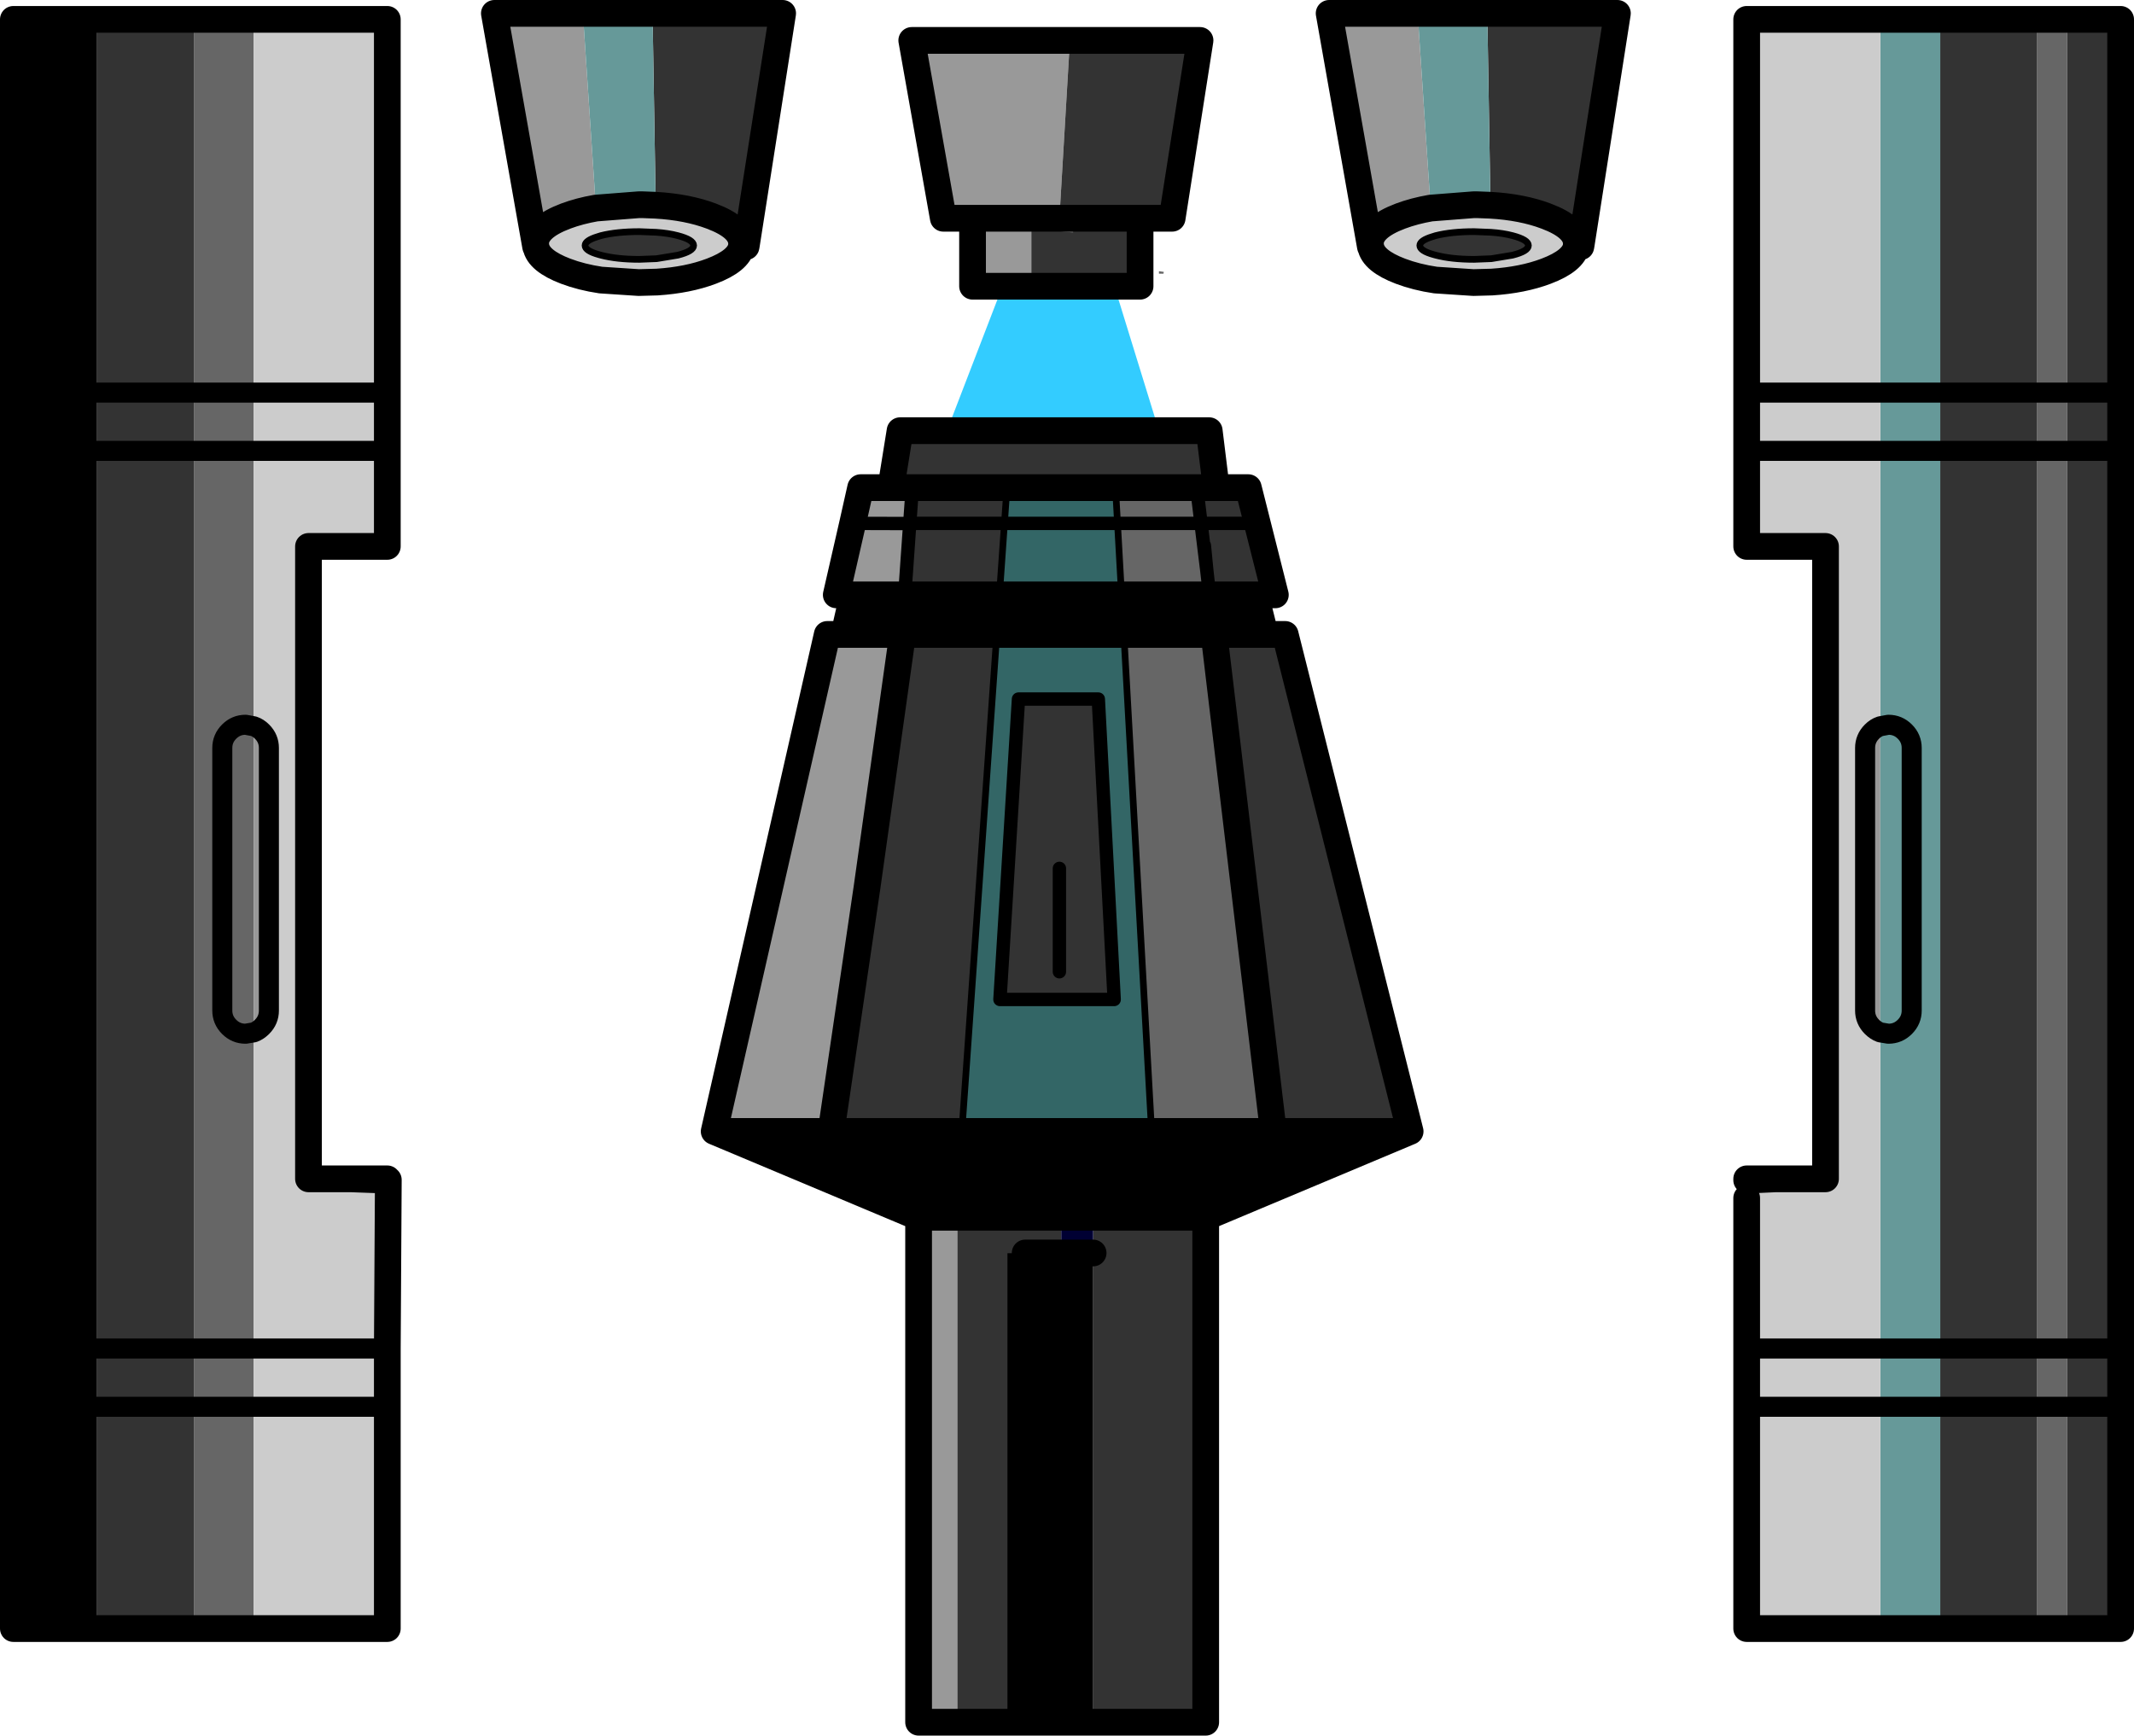
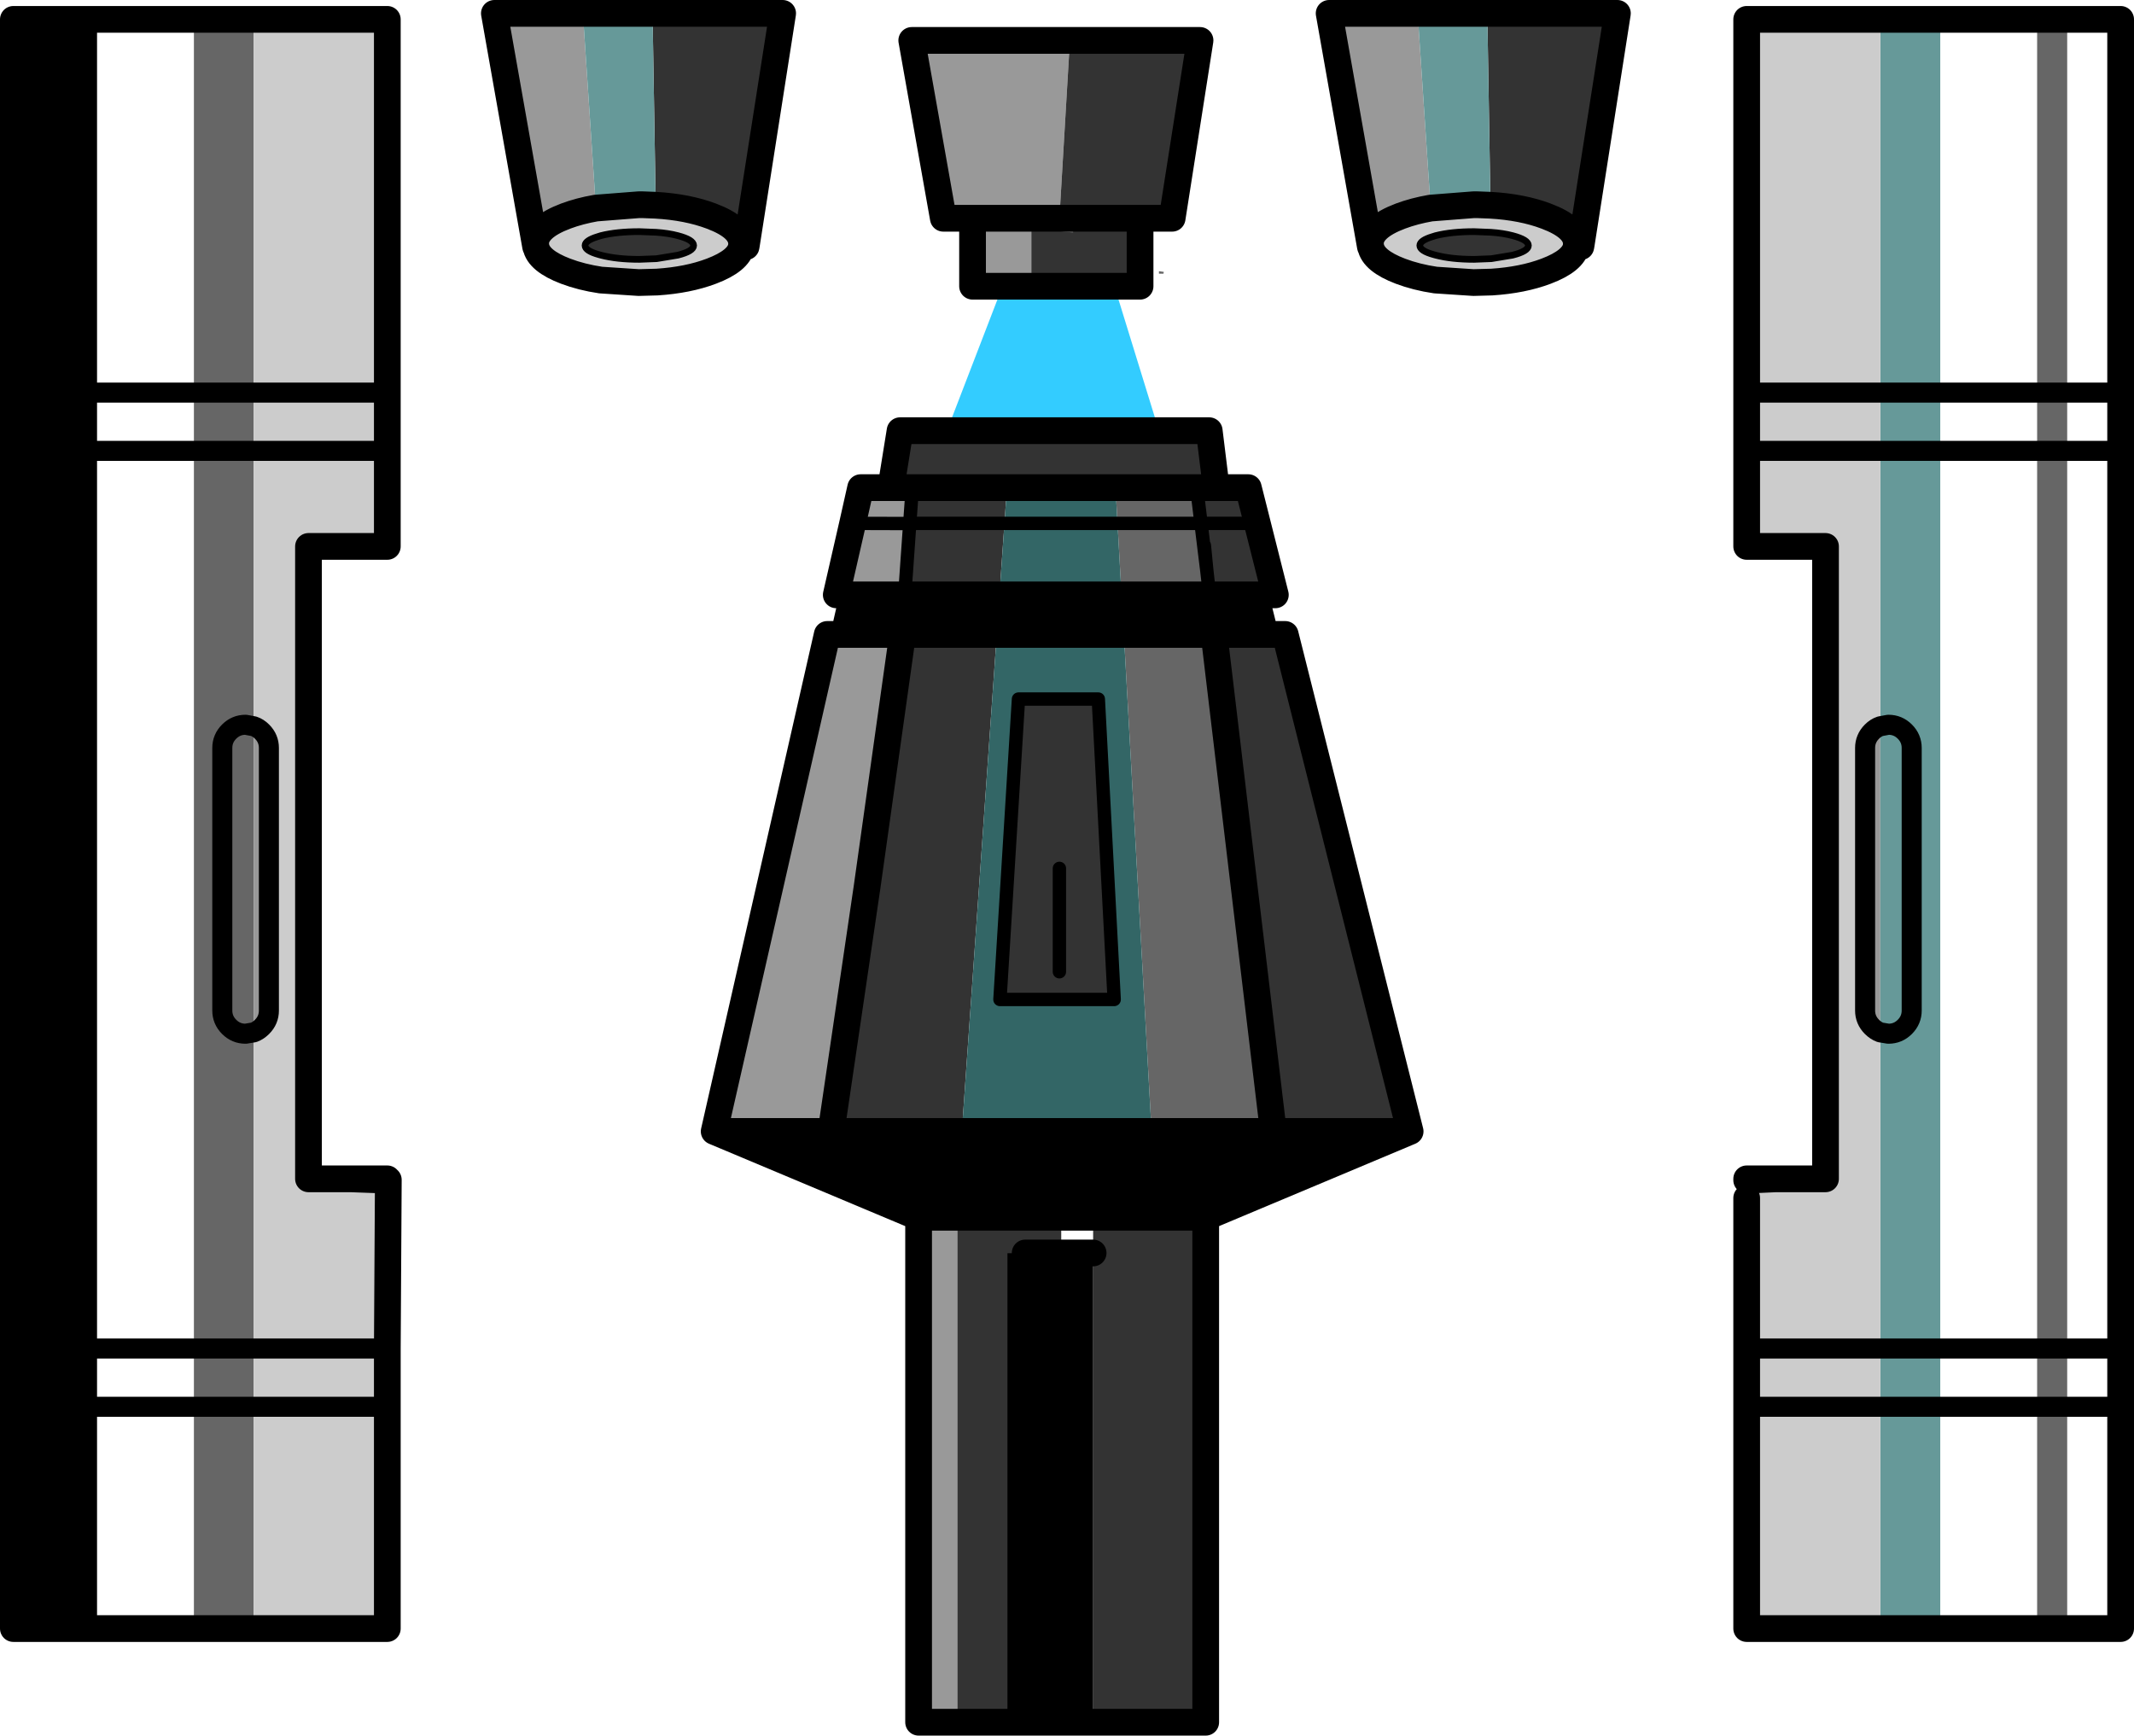
<svg xmlns="http://www.w3.org/2000/svg" height="519.65px" width="638.85px">
  <g transform="matrix(1.0, 0.0, 0.0, 1.0, 47.1, 47.75)">
    <path d="M10.95 -41.95 L28.85 -41.95 28.85 69.8 10.95 69.8 28.85 69.8 28.85 87.25 10.95 87.25 28.85 87.25 28.85 169.7 26.45 169.25 26.4 169.25 Q23.55 169.25 21.5 171.3 19.45 173.35 19.45 176.2 L19.45 254.8 Q19.45 257.65 21.5 259.7 23.55 261.75 26.4 261.75 L26.45 261.75 28.85 261.35 28.85 356.0 10.95 356.0 28.85 356.0 28.85 373.45 10.95 373.45 28.85 373.45 28.85 439.85 10.95 439.85 10.95 373.45 10.95 356.0 10.95 87.25 10.95 69.8 10.95 -41.95 M562.75 -41.95 L571.75 -41.95 571.75 69.8 571.75 87.25 571.75 356.0 562.75 356.0 571.75 356.0 571.75 373.45 562.75 373.45 571.75 373.45 571.75 439.85 562.75 439.85 562.75 373.45 562.75 356.0 562.75 87.25 562.75 69.8 562.75 -41.95 M571.75 69.8 L562.75 69.8 571.75 69.8 M571.75 87.25 L562.75 87.25 571.75 87.25 M28.85 261.35 L26.45 261.75 26.4 261.75 Q23.55 261.75 21.5 259.7 19.45 257.65 19.45 254.8 L19.45 176.2 Q19.45 173.35 21.5 171.3 23.55 169.25 26.4 169.25 L26.45 169.25 28.85 169.7 28.85 261.35" fill="#666666" fill-rule="evenodd" stroke="none" />
-     <path d="M10.95 -41.95 L10.95 69.8 10.95 87.25 -18.05 87.25 10.95 87.25 10.95 356.0 10.95 373.45 -18.05 373.45 10.95 373.45 10.95 439.85 -18.05 439.85 -18.05 373.45 -18.05 356.0 10.95 356.0 -18.05 356.0 -18.05 87.25 -18.05 69.8 10.95 69.8 -18.05 69.8 -18.05 -41.95 10.95 -41.95 M533.75 -41.95 L562.75 -41.95 562.75 69.8 533.75 69.8 562.75 69.8 562.75 87.25 562.75 356.0 533.75 356.0 562.75 356.0 562.75 373.45 533.75 373.45 562.75 373.45 562.75 439.85 533.75 439.85 533.75 373.45 533.75 356.0 533.75 87.25 562.75 87.25 533.75 87.25 533.75 69.8 533.75 -41.95 M571.75 -41.95 L587.75 -41.95 587.75 69.8 587.75 87.25 587.75 356.0 587.75 373.45 587.75 439.85 571.75 439.85 571.75 373.45 571.75 356.0 571.75 87.25 571.75 69.8 587.75 69.8 571.75 69.8 571.75 -41.95 M587.75 87.25 L571.75 87.25 587.75 87.25 M587.75 356.0 L571.75 356.0 587.75 356.0 M587.75 373.45 L571.75 373.45 587.75 373.45" fill="#333333" fill-rule="evenodd" stroke="none" />
    <path d="M515.8 261.35 Q514.45 260.85 513.3 259.7 511.25 257.65 511.25 254.8 L511.25 176.2 Q511.25 173.35 513.3 171.3 514.45 170.15 515.8 169.7 L515.8 261.35 M28.85 169.7 Q30.2 170.15 31.35 171.3 33.4 173.35 33.4 176.2 L33.4 254.8 Q33.4 257.65 31.35 259.7 30.2 260.85 28.85 261.35 L28.85 169.7" fill="#999999" fill-rule="evenodd" stroke="none" />
    <path d="M533.75 439.85 L515.8 439.85 515.8 373.45 515.8 356.0 515.8 261.35 518.2 261.75 518.25 261.75 Q521.1 261.75 523.15 259.7 525.2 257.65 525.2 254.8 L525.2 176.2 Q525.2 173.35 523.15 171.3 521.1 169.25 518.25 169.25 L518.2 169.25 515.8 169.7 518.2 169.25 518.25 169.25 Q521.1 169.25 523.15 171.3 525.2 173.35 525.2 176.2 L525.2 254.8 Q525.2 257.65 523.15 259.7 521.1 261.75 518.25 261.75 L518.2 261.75 515.8 261.35 515.8 169.7 515.8 87.25 515.8 69.8 533.75 69.8 515.8 69.8 515.8 -41.95 533.75 -41.95 533.75 69.8 533.75 87.25 533.75 356.0 515.8 356.0 533.75 356.0 533.75 373.45 515.8 373.45 533.75 373.45 533.75 439.85 M515.8 87.25 L533.75 87.25 515.8 87.25" fill="#669999" fill-rule="evenodd" stroke="none" />
    <path d="M28.85 69.8 L28.85 -41.95 68.85 -41.95 68.85 69.8 68.85 87.25 68.85 115.85 45.25 115.85 45.25 305.2 57.85 305.2 68.85 305.2 68.85 305.6 69.15 305.5 68.85 356.0 68.85 373.45 68.85 439.85 28.85 439.85 28.85 373.45 28.85 356.0 28.85 261.35 Q30.2 260.85 31.35 259.7 33.4 257.65 33.4 254.8 L33.4 176.2 Q33.4 173.35 31.35 171.3 30.2 170.15 28.85 169.7 L28.85 87.25 28.85 69.8 68.85 69.8 28.85 69.8 M515.8 439.85 L475.8 439.85 475.8 373.45 475.8 356.0 475.8 310.95 475.8 305.6 475.8 305.2 484.55 305.2 499.4 305.2 499.4 115.85 475.8 115.85 475.8 87.25 475.8 69.8 475.8 -41.95 515.8 -41.95 515.8 69.8 515.8 87.25 515.8 169.7 Q514.45 170.15 513.3 171.3 511.25 173.35 511.25 176.2 L511.25 254.8 Q511.25 257.65 513.3 259.7 514.45 260.85 515.8 261.35 L515.8 356.0 515.8 373.45 515.8 439.85 M475.8 69.8 L515.8 69.8 475.8 69.8 M484.55 305.2 L475.8 305.6 484.55 305.2 M475.8 356.0 L515.8 356.0 475.8 356.0 M475.8 373.45 L515.8 373.45 475.8 373.45 M475.8 87.25 L515.8 87.25 475.8 87.25 M68.85 87.25 L28.85 87.25 68.85 87.25 M68.85 356.0 L28.85 356.0 68.85 356.0 M57.85 305.2 L68.85 305.6 57.85 305.2 M68.85 373.45 L28.85 373.45 68.85 373.45" fill="#cccccc" fill-rule="evenodd" stroke="none" />
    <path d="M-18.05 439.85 L-43.1 439.85 -43.1 373.45 -43.1 356.0 -43.1 87.25 -43.1 69.8 -43.1 -41.95 -18.05 -41.95 -18.05 69.8 -18.05 87.25 -43.1 87.25 -18.05 87.25 -18.05 356.0 -18.05 373.45 -43.1 373.45 -18.05 373.45 -18.05 439.85 M-18.05 69.8 L-43.1 69.8 -18.05 69.8 M-43.1 356.0 L-18.05 356.0 -43.1 356.0" fill="#000000" fill-rule="evenodd" stroke="none" />
    <path d="M28.85 -41.95 L10.95 -41.95 -18.05 -41.95 -43.1 -41.95 -43.1 69.8 -43.1 87.25 -43.1 356.0 -43.1 373.45 -43.1 439.85 -18.05 439.85 10.95 439.85 28.85 439.85 68.85 439.85 68.85 373.45 68.85 356.0 69.15 305.5 M28.85 -41.95 L68.85 -41.95 68.85 69.8 68.85 87.25 68.85 115.85 45.25 115.85 45.25 305.2 57.85 305.2 68.85 305.2 68.85 305.6 57.85 305.2 M533.75 -41.95 L562.75 -41.95 571.75 -41.95 587.75 -41.95 587.75 69.8 587.75 87.25 587.75 356.0 587.75 373.45 587.75 439.85 571.75 439.85 562.75 439.85 533.75 439.85 515.8 439.85 475.8 439.85 475.8 373.45 475.8 356.0 475.8 310.95 M475.8 305.6 L475.8 305.2 484.55 305.2 499.4 305.2 499.4 115.85 475.8 115.85 475.8 87.25 475.8 69.8 475.8 -41.95 515.8 -41.95 533.75 -41.95 M475.8 305.6 L484.55 305.2" fill="none" stroke="#000000" stroke-linecap="round" stroke-linejoin="round" stroke-width="8.0" />
    <path d="M10.95 69.8 L28.85 69.8 68.85 69.8 M533.75 69.8 L562.75 69.8 571.75 69.8 587.75 69.8 M571.75 87.25 L587.75 87.25 M571.75 356.0 L587.75 356.0 M515.8 69.8 L475.8 69.8 M562.75 87.25 L533.75 87.25 515.8 87.25 475.8 87.25 M533.75 356.0 L562.75 356.0 571.75 356.0 M533.75 69.8 L515.8 69.8 M515.8 169.7 L518.2 169.25 518.25 169.25 Q521.1 169.25 523.15 171.3 525.2 173.35 525.2 176.2 L525.2 254.8 Q525.2 257.65 523.15 259.7 521.1 261.75 518.25 261.75 L518.2 261.75 515.8 261.35 Q514.45 260.85 513.3 259.7 511.25 257.65 511.25 254.8 L511.25 176.2 Q511.25 173.35 513.3 171.3 514.45 170.15 515.8 169.7 M515.8 356.0 L533.75 356.0 M533.75 373.45 L562.75 373.45 571.75 373.45 587.75 373.45 M562.75 87.25 L571.75 87.25 M515.8 356.0 L475.8 356.0 M533.75 373.45 L515.8 373.45 475.8 373.45 M10.95 69.8 L-18.05 69.8 -43.1 69.8 M-18.05 87.25 L10.95 87.25 28.85 87.25 68.85 87.25 M28.85 169.7 Q30.2 170.15 31.35 171.3 33.4 173.35 33.4 176.2 L33.4 254.8 Q33.4 257.65 31.35 259.7 30.2 260.85 28.85 261.35 L26.45 261.75 26.4 261.75 Q23.55 261.75 21.5 259.7 19.45 257.65 19.45 254.8 L19.45 176.2 Q19.45 173.35 21.5 171.3 23.55 169.25 26.4 169.25 L26.45 169.25 28.85 169.7 M28.85 356.0 L68.85 356.0 M28.85 356.0 L10.95 356.0 -18.05 356.0 -43.1 356.0 M10.95 373.45 L28.85 373.45 68.85 373.45 M-18.05 373.45 L10.95 373.45 M-43.1 87.25 L-18.05 87.25 M-43.1 373.45 L-18.05 373.45" fill="none" stroke="#000000" stroke-linecap="round" stroke-linejoin="round" stroke-width="6.0" />
    <path d="M286.1 36.6 L302.4 89.45 233.2 89.45 253.55 36.6 286.1 36.6" fill="#33ccff" fill-rule="evenodd" stroke="none" />
    <path d="M113.25 26.1 L100.9 -43.75 127.4 -43.75 131.3 14.55 Q126.4 15.4 122.25 16.95 113.25 20.35 113.25 25.2 L113.25 25.35 113.25 26.1 M261.65 37.95 L244.05 37.95 244.05 17.6 235.3 17.6 225.85 -35.65 273.2 -35.65 270.05 17.6 261.65 17.6 261.65 37.95 M363.15 26.1 L350.8 -43.75 377.3 -43.75 381.2 14.55 Q376.3 15.4 372.15 16.95 363.15 20.35 363.15 25.2 L363.15 25.35 363.15 26.1 M261.65 17.6 L244.05 17.6 261.65 17.6" fill="#999999" fill-rule="evenodd" stroke="none" />
    <path d="M174.85 26.1 Q174.05 30.35 165.85 33.45 158.85 36.1 149.6 36.7 L144.1 36.85 132.75 36.1 Q127.0 35.25 122.25 33.45 114.1 30.35 113.35 26.1 L113.25 25.2 Q113.25 20.35 122.25 16.95 126.4 15.4 131.3 14.55 L144.1 13.55 145.35 13.55 149.2 13.7 Q158.7 14.25 165.85 16.95 174.9 20.35 174.9 25.2 L174.85 26.1 M424.75 26.1 Q423.95 30.35 415.75 33.45 408.75 36.1 399.5 36.7 L394.0 36.85 382.65 36.1 Q376.9 35.25 372.15 33.45 364.0 30.35 363.25 26.1 L363.15 25.2 Q363.15 20.35 372.15 16.95 376.3 15.4 381.2 14.55 L394.0 13.55 395.25 13.55 399.1 13.7 Q408.6 14.25 415.75 16.95 424.8 20.35 424.8 25.2 L424.75 26.1 M405.7 28.65 Q410.45 27.45 410.45 25.75 410.45 24.05 405.7 22.8 402.85 22.05 399.25 21.8 L394.2 21.6 Q387.45 21.6 382.7 22.8 L381.75 23.1 Q377.95 24.25 377.95 25.75 377.95 27.35 382.15 28.5 L382.7 28.65 Q387.45 29.9 394.2 29.9 L399.35 29.7 405.7 28.65 M149.35 21.8 L144.3 21.6 Q137.55 21.6 132.8 22.8 L131.85 23.1 Q128.05 24.25 128.05 25.75 128.05 27.35 132.25 28.5 L132.8 28.65 Q137.55 29.9 144.3 29.9 L149.45 29.7 155.8 28.65 Q160.55 27.45 160.55 25.75 160.55 24.05 155.8 22.8 152.95 22.05 149.35 21.8" fill="#cccccc" fill-rule="evenodd" stroke="none" />
    <path d="M176.35 25.55 L176.25 26.1 174.9 26.1 174.9 25.35 176.35 25.55 M145.35 13.55 L149.2 13.55 149.2 13.7 145.35 13.55 M426.25 25.55 L426.15 26.1 424.8 26.1 424.8 25.35 426.25 25.55 M395.25 13.55 L399.1 13.55 399.1 13.7 395.25 13.55 M299.85 33.45 L301.3 33.65 301.2 34.2 299.85 34.2 299.85 33.45 M270.3 21.65 L274.15 21.65 274.15 21.8 270.3 21.65" fill="#666666" fill-rule="evenodd" stroke="none" />
    <path d="M148.25 -43.75 L187.2 -43.75 176.35 25.55 174.9 25.35 174.9 25.2 Q174.9 20.35 165.85 16.95 158.7 14.25 149.2 13.7 L149.2 13.55 148.25 -43.75 M273.2 -35.65 L312.15 -35.65 303.8 17.6 294.2 17.6 294.2 37.95 261.65 37.95 261.65 17.6 270.05 17.6 273.2 -35.65 M294.2 17.6 L270.05 17.6 294.2 17.6 M398.15 -43.75 L437.1 -43.75 426.25 25.55 424.8 25.35 424.8 25.2 Q424.8 20.35 415.75 16.95 408.6 14.25 399.1 13.7 L399.1 13.55 398.15 -43.75 M405.7 28.65 L399.35 29.7 394.2 29.9 Q387.45 29.9 382.7 28.65 L382.15 28.5 Q377.95 27.35 377.95 25.75 377.95 24.25 381.75 23.1 L382.7 22.8 Q387.45 21.6 394.2 21.6 L399.25 21.8 Q402.85 22.05 405.7 22.8 410.45 24.05 410.45 25.75 410.45 27.45 405.7 28.65 M270.3 21.65 L274.15 21.8 274.15 21.65 270.3 21.65 M149.35 21.8 Q152.95 22.05 155.8 22.8 160.55 24.05 160.55 25.75 160.55 27.45 155.8 28.65 L149.45 29.7 144.3 29.9 Q137.55 29.9 132.8 28.65 L132.25 28.5 Q128.05 27.35 128.05 25.75 128.05 24.25 131.85 23.1 L132.8 22.8 Q137.55 21.6 144.3 21.6 L149.35 21.8" fill="#333333" fill-rule="evenodd" stroke="none" />
    <path d="M127.4 -43.75 L148.25 -43.75 149.2 13.55 145.35 13.55 144.1 13.55 131.3 14.55 127.4 -43.75 M377.3 -43.75 L398.15 -43.75 399.1 13.55 395.25 13.55 394.0 13.55 381.2 14.55 377.3 -43.75" fill="#669999" fill-rule="evenodd" stroke="none" />
    <path d="M127.4 -43.75 L148.25 -43.75 187.2 -43.75 176.35 25.55 176.25 26.1 174.9 26.1 174.85 26.1 Q174.05 30.35 165.85 33.45 158.85 36.1 149.6 36.7 L144.1 36.85 132.75 36.1 Q127.0 35.25 122.25 33.45 114.1 30.35 113.35 26.1 L113.25 26.1 100.9 -43.75 127.4 -43.75 M131.3 14.55 L144.1 13.55 145.35 13.55 149.2 13.7 Q158.7 14.25 165.85 16.95 174.9 20.35 174.9 25.2 L174.9 25.35 174.85 26.1 M273.2 -35.65 L312.15 -35.65 303.8 17.6 294.2 17.6 294.2 37.95 261.65 37.95 244.05 37.95 244.05 17.6 235.3 17.6 225.85 -35.65 273.2 -35.65 M270.05 17.6 L294.2 17.6 M377.3 -43.75 L398.15 -43.75 437.1 -43.75 426.25 25.55 426.15 26.1 424.8 26.1 424.75 26.1 Q423.95 30.35 415.75 33.45 408.75 36.1 399.5 36.7 L394.0 36.85 382.65 36.1 Q376.9 35.25 372.15 33.45 364.0 30.35 363.25 26.1 L363.15 26.1 350.8 -43.75 377.3 -43.75 M381.2 14.55 L394.0 13.55 395.25 13.55 399.1 13.7 Q408.6 14.25 415.75 16.95 424.8 20.35 424.8 25.2 L424.8 25.35 424.75 26.1 M363.15 25.2 Q363.15 20.35 372.15 16.95 376.3 15.4 381.2 14.55 M363.25 26.1 L363.15 25.35 363.15 25.2 M244.05 17.6 L261.65 17.6 270.05 17.6 M113.25 25.2 Q113.25 20.35 122.25 16.95 126.4 15.4 131.3 14.55 M113.25 25.35 L113.25 25.2 M113.35 26.1 L113.25 25.35" fill="none" stroke="#000000" stroke-linecap="round" stroke-linejoin="round" stroke-width="8.0" />
    <path d="M405.7 28.65 L399.35 29.7 394.2 29.9 Q387.45 29.9 382.7 28.65 L382.15 28.5 Q377.95 27.35 377.95 25.75 377.95 24.25 381.75 23.1 L382.7 22.8 Q387.45 21.6 394.2 21.6 L399.25 21.8 Q402.85 22.05 405.7 22.8 410.45 24.05 410.45 25.75 410.45 27.45 405.7 28.65 M149.35 21.8 Q152.95 22.05 155.8 22.8 160.55 24.05 160.55 25.75 160.55 27.45 155.8 28.65 L149.45 29.7 144.3 29.9 Q137.55 29.9 132.8 28.65 L132.25 28.5 Q128.05 27.35 128.05 25.75 128.05 24.25 131.85 23.1 L132.8 22.8 Q137.55 21.6 144.3 21.6 L149.35 21.8" fill="none" stroke="#000000" stroke-linecap="round" stroke-linejoin="round" stroke-width="2.0" />
-     <path d="M399.1 13.7 L399.1 13.55 M149.2 13.7 L149.2 13.55" fill="none" stroke="#000000" stroke-linecap="round" stroke-linejoin="round" stroke-width="6.0" />
    <path d="M329.3 108.95 L334.7 130.35 328.7 130.35 315.0 130.35 314.2 123.25 313.45 115.55 312.75 108.95 329.3 108.95 312.75 108.95 311.7 98.8 311.65 98.25 311.15 98.25 286.85 98.25 254.35 98.25 226.0 98.25 254.35 98.25 253.6 108.95 252.1 130.35 224.7 130.35 223.75 130.35 225.25 109.0 225.95 99.15 226.0 98.25 219.6 98.25 222.35 81.2 314.9 81.2 317.0 98.25 326.6 98.25 329.3 108.95 M331.65 142.2 L337.65 142.2 375.05 291.0 334.1 291.0 316.35 142.2 331.65 142.2 M313.85 316.7 L313.85 467.9 280.15 467.9 280.15 327.4 280.15 316.7 313.85 316.7 M254.45 467.9 L239.45 467.9 239.45 316.7 270.6 316.7 270.6 327.4 259.8 327.4 254.45 327.4 254.45 467.9 M317.0 98.25 L311.65 98.25 317.0 98.25 M222.8 144.35 L223.1 142.2 251.3 142.2 240.85 291.0 201.7 291.0 212.5 217.65 222.8 144.35 M226.75 108.95 L253.6 108.95 226.75 108.95 M281.7 161.55 L286.45 251.5 252.25 251.5 257.8 161.55 281.7 161.55 M270.05 243.2 L270.05 212.25 270.05 243.2" fill="#333333" fill-rule="evenodd" stroke="none" />
    <path d="M314.2 123.25 L315.0 130.35 288.65 130.35 287.45 108.95 286.85 98.25 311.15 98.25 312.45 108.95 313.25 115.55 314.2 123.25 M312.45 108.95 L287.45 108.95 312.45 108.95 M289.35 142.2 L316.35 142.2 334.1 291.0 297.65 291.0 289.35 142.2" fill="#666666" fill-rule="evenodd" stroke="none" />
    <path d="M222.95 142.2 L223.1 142.2 222.8 144.35 222.95 142.2" fill="#669999" fill-rule="evenodd" stroke="none" />
    <path d="M315.0 130.35 L328.7 130.35 331.65 142.2 316.35 142.2 289.35 142.2 251.3 142.2 223.1 142.2 222.95 142.2 205.55 142.2 208.25 130.35 223.75 130.35 224.7 130.35 252.1 130.35 288.65 130.35 315.0 130.35 M375.05 291.0 L313.85 316.7 280.15 316.7 270.6 316.7 239.45 316.7 227.95 316.7 227.9 316.7 166.7 291.0 201.7 291.0 240.85 291.0 297.65 291.0 334.1 291.0 375.05 291.0 M280.15 467.9 L254.45 467.9 254.45 327.4 259.8 327.4 270.6 327.4 280.15 327.4 280.15 467.9" fill="#000000" fill-rule="evenodd" stroke="none" />
    <path d="M239.45 467.9 L227.95 467.9 227.95 316.7 239.45 316.7 239.45 467.9 M166.7 291.0 L200.55 142.2 205.55 142.2 222.95 142.2 222.8 144.35 212.5 217.65 201.7 291.0 166.7 291.0 M208.25 130.35 L203.25 130.35 208.15 108.95 210.55 98.25 219.6 98.25 226.0 98.25 225.95 99.15 225.25 109.0 208.15 108.95 225.25 109.0 223.75 130.35 208.25 130.35" fill="#999999" fill-rule="evenodd" stroke="none" />
-     <path d="M270.6 316.7 L280.15 316.7 280.15 327.4 270.6 327.4 270.6 316.7" fill="#000033" fill-rule="evenodd" stroke="none" />
    <path d="M312.75 108.95 L313.45 115.55 314.2 123.25 313.25 115.55 312.45 108.95 312.75 108.95 312.45 108.95 311.15 98.25 311.65 98.25 311.7 98.8 312.75 108.95 M313.45 115.55 L313.25 115.55 313.45 115.55 M254.35 98.25 L286.85 98.25 287.45 108.95 253.6 108.95 287.45 108.95 288.65 130.35 252.1 130.35 253.6 108.95 254.35 98.25 M251.3 142.2 L289.35 142.2 297.65 291.0 240.85 291.0 251.3 142.2 M281.7 161.55 L257.8 161.55 252.25 251.5 286.45 251.5 281.7 161.55" fill="#336666" fill-rule="evenodd" stroke="none" />
    <path d="M328.7 130.35 L334.7 130.35 329.3 108.95 326.6 98.25 317.0 98.25 314.9 81.2 222.35 81.2 219.6 98.25 226.0 98.25 254.35 98.25 286.85 98.25 311.15 98.25 311.65 98.25 317.0 98.25 M315.0 130.35 L328.7 130.35 331.65 142.2 337.65 142.2 375.05 291.0 313.85 316.7 313.85 467.9 280.15 467.9 254.45 467.9 239.45 467.9 227.95 467.9 227.9 467.9 227.9 316.7 166.7 291.0 200.55 142.2 205.55 142.2 208.25 130.35 223.75 130.35 M203.25 130.35 L208.15 108.95 210.55 98.25 219.6 98.25 M334.1 291.0 L375.05 291.0 M288.65 130.35 L315.0 130.35 M222.95 142.2 L222.8 144.35 212.5 217.65 201.7 291.0 240.85 291.0 297.65 291.0 334.1 291.0 316.35 142.2 331.65 142.2 M223.1 142.2 L251.3 142.2 289.35 142.2 316.35 142.2 M224.7 130.35 L252.1 130.35 288.65 130.35 M222.95 142.2 L205.55 142.2 M166.7 291.0 L201.7 291.0 M227.9 316.7 L227.95 316.7 239.45 316.7 270.6 316.7 280.15 316.7 313.85 316.7 M270.6 327.4 L280.15 327.4 M259.8 327.4 L270.6 327.4" fill="none" stroke="#000000" stroke-linecap="round" stroke-linejoin="round" stroke-width="8.0" />
    <path d="M311.65 98.25 L311.7 98.8 M225.95 99.15 L226.0 98.25" fill="none" stroke="#000000" stroke-linecap="round" stroke-linejoin="round" stroke-width="6.0" />
    <path d="M329.3 108.95 L312.75 108.95 312.45 108.95 313.25 115.55 313.45 115.55 314.2 123.25 315.0 130.35 M208.25 130.35 L203.25 130.35 M208.15 108.95 L206.65 108.95 M329.3 108.95 L330.95 108.95 M287.45 108.95 L312.45 108.95 311.15 98.25 M253.6 108.95 L287.45 108.95 M225.25 109.0 L225.95 99.15 M223.1 142.2 L222.95 142.2 M223.75 130.35 L224.7 130.35 M253.6 108.95 L226.75 108.95 M225.25 109.0 L208.15 108.95 M223.75 130.35 L225.25 109.0 M313.25 115.55 L314.2 123.25 M281.7 161.55 L286.45 251.5 252.25 251.5 257.8 161.55 281.7 161.55 M270.05 212.25 L270.05 243.2" fill="none" stroke="#000000" stroke-linecap="round" stroke-linejoin="round" stroke-width="4.0" />
-     <path d="M286.85 98.25 L287.45 108.95 288.65 130.35 M254.35 98.25 L253.6 108.95 252.1 130.35 M240.85 291.0 L251.3 142.2 M297.65 291.0 L289.35 142.2" fill="none" stroke="#000000" stroke-linecap="round" stroke-linejoin="round" stroke-width="2.0" />
  </g>
</svg>